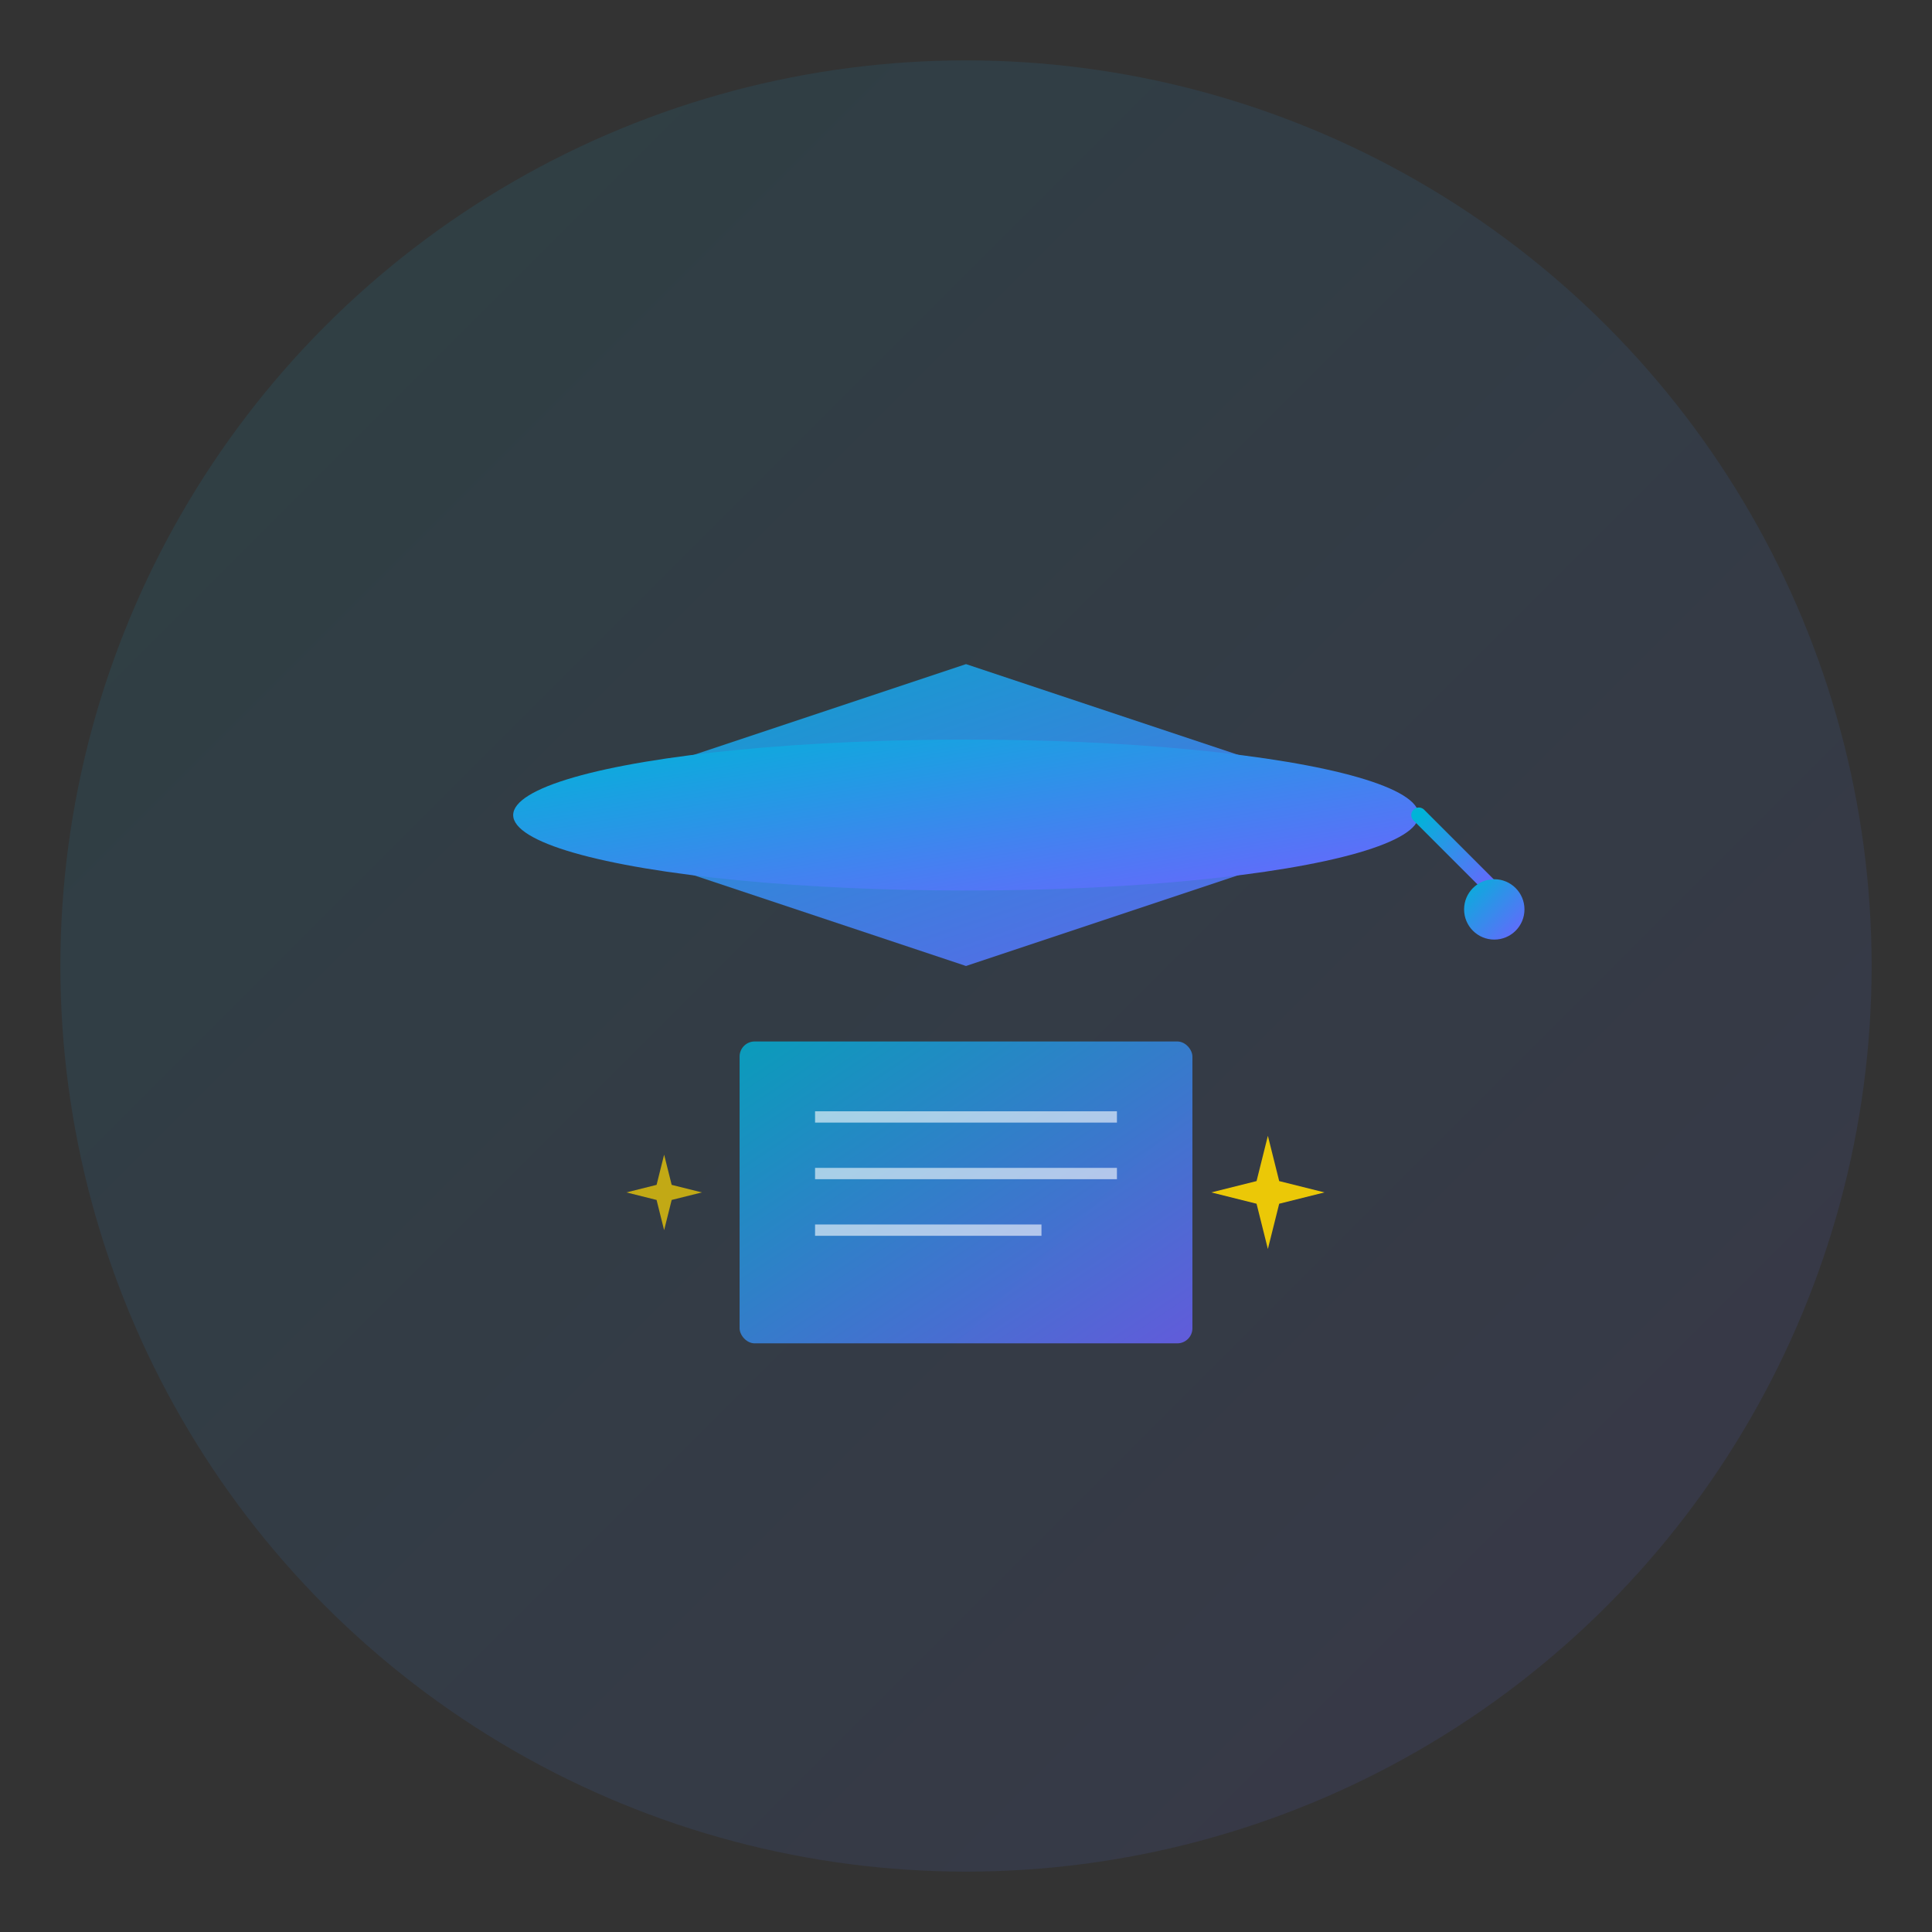
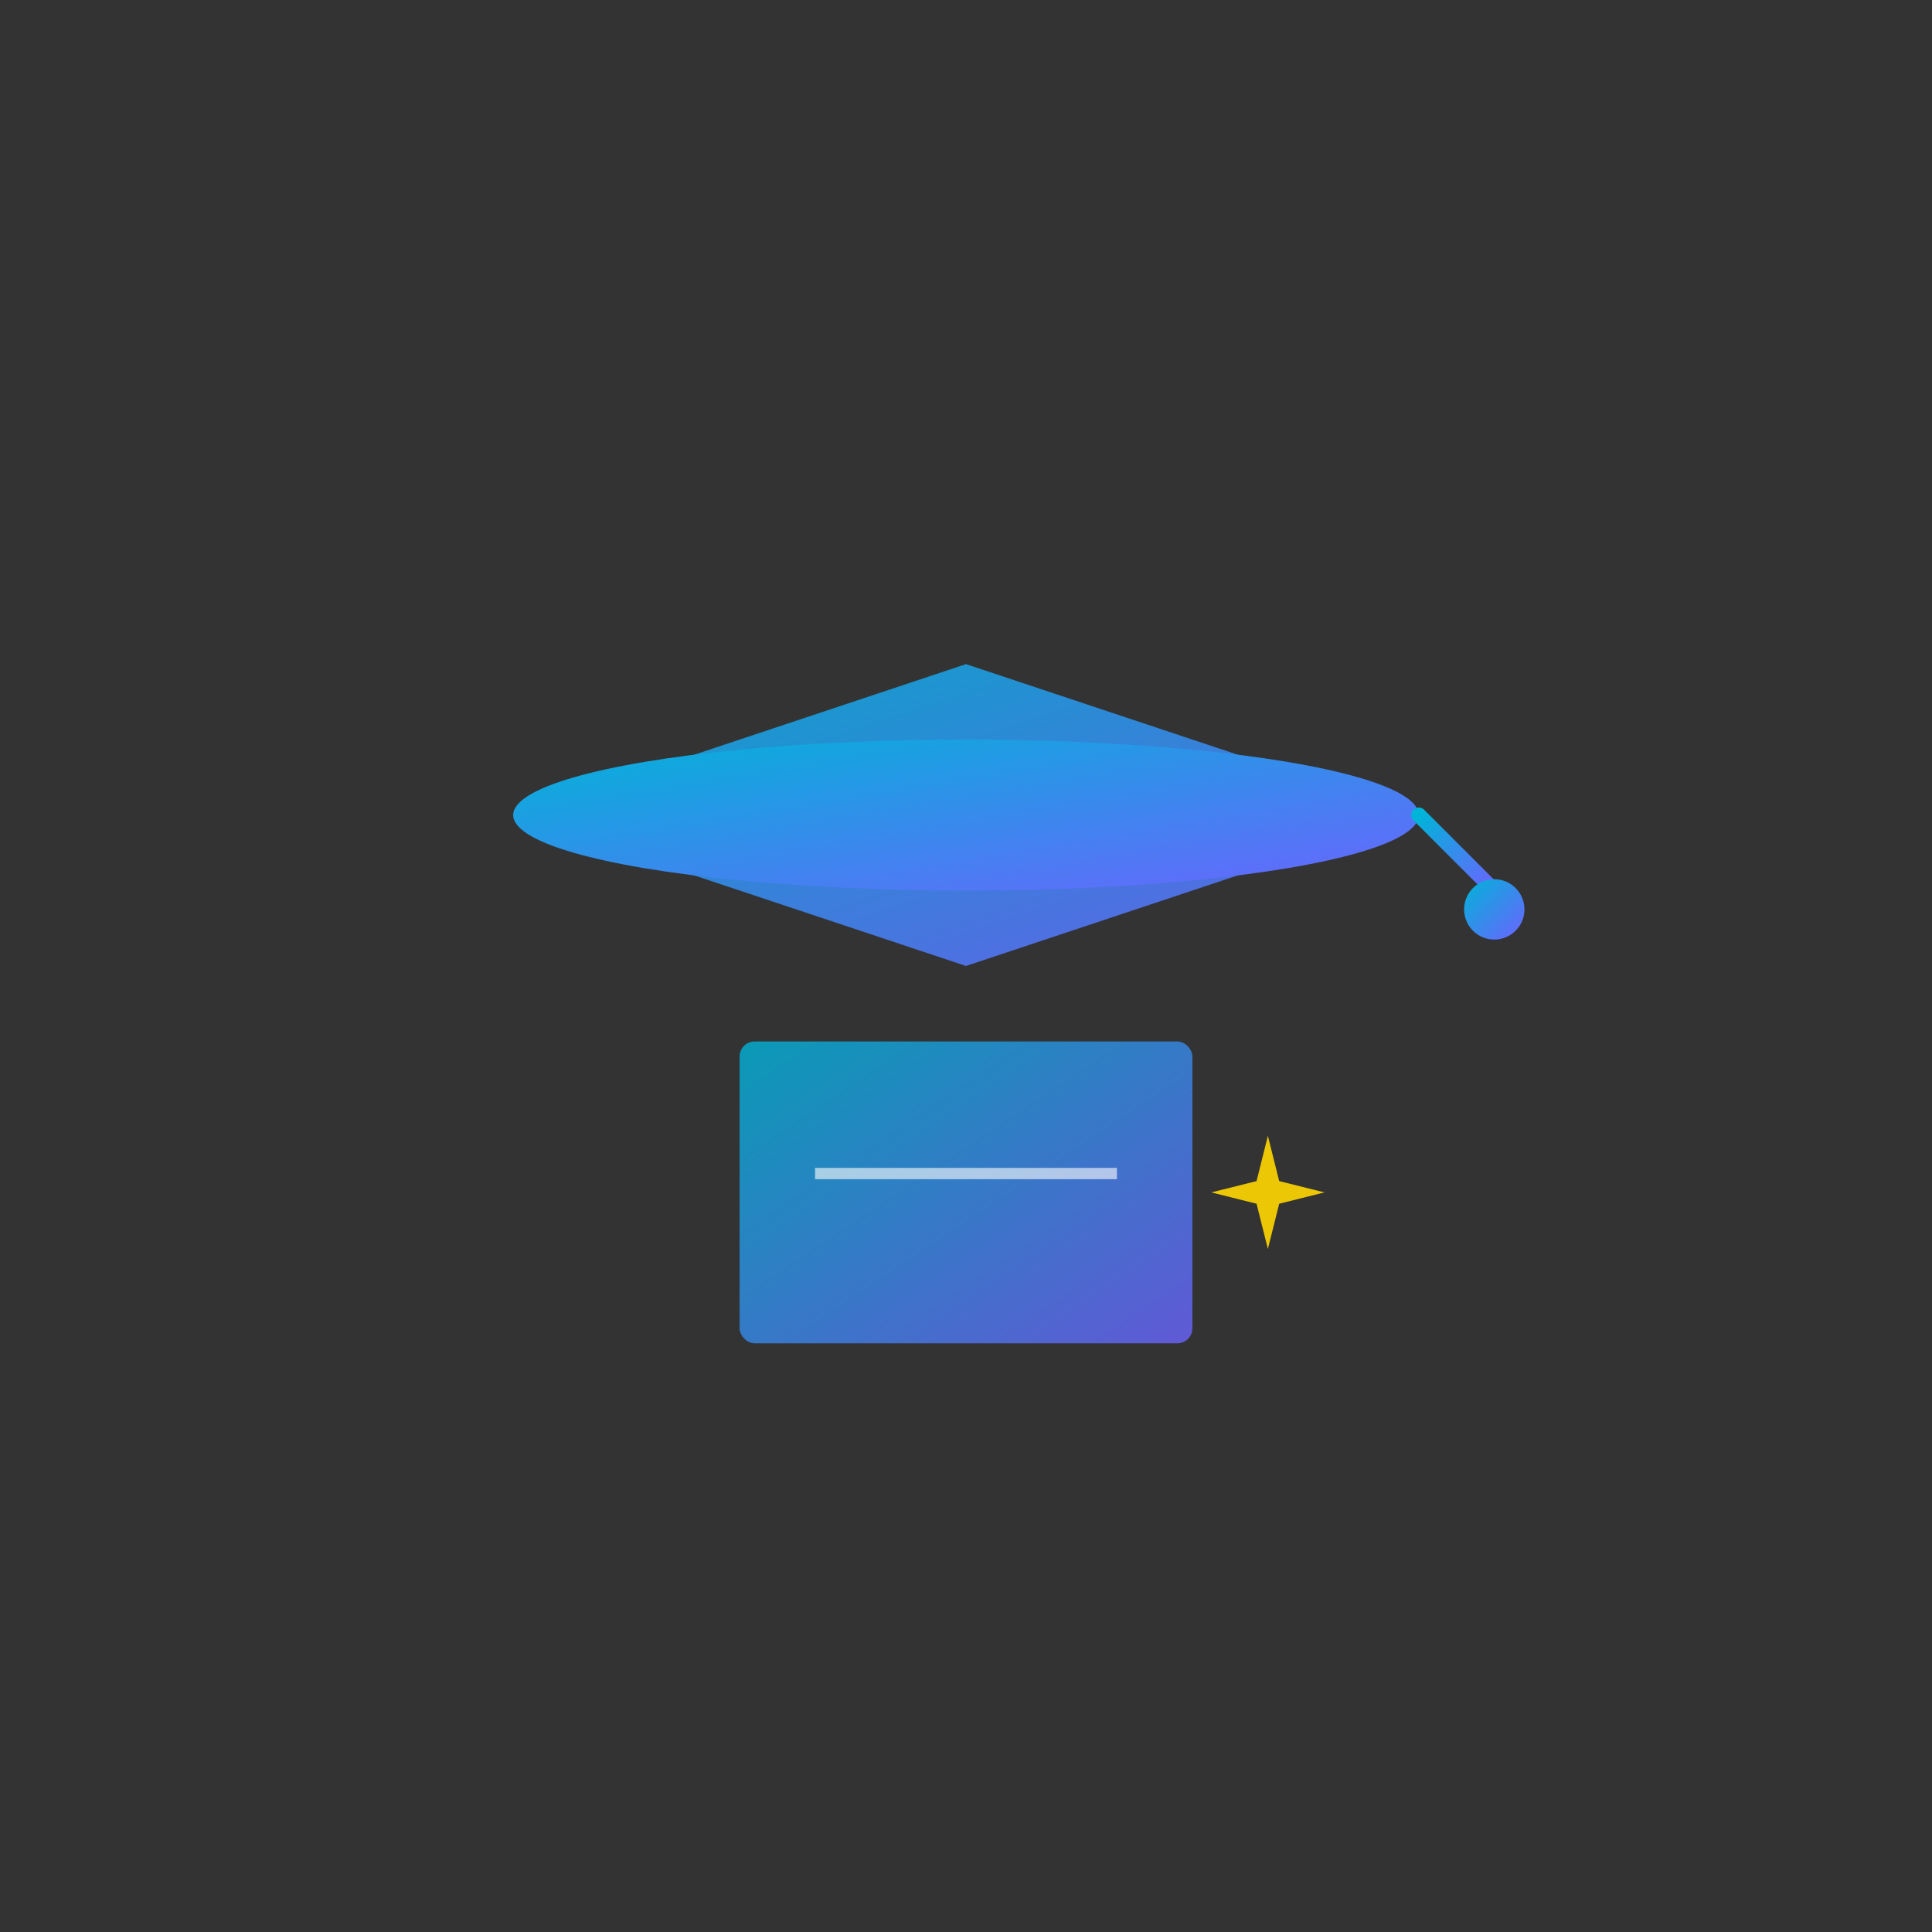
<svg xmlns="http://www.w3.org/2000/svg" width="512" height="512" viewBox="0 0 512 512">
  <rect x="0" y="0" width="512" height="512" fill="#333333" stroke="none" />
  <defs>
    <linearGradient id="logoGradient" x1="0%" y1="0%" x2="100%" y2="100%">
      <stop offset="0%" style="stop-color:#00B4D8;stop-opacity:1" />
      <stop offset="100%" style="stop-color:#6C63FF;stop-opacity:1" />
    </linearGradient>
  </defs>
-   <circle cx="256" cy="256" r="240" fill="url(#logoGradient)" opacity="0.1" />
  <g transform="translate(256, 256)">
    <path d="M-120,-40 L0,-80 L120,-40 L0,0 Z" fill="url(#logoGradient)" opacity="0.9" />
    <ellipse cx="0" cy="-40" rx="120" ry="20" fill="url(#logoGradient)" />
    <line x1="120" y1="-40" x2="140" y2="-20" stroke="url(#logoGradient)" stroke-width="4" stroke-linecap="round" />
    <circle cx="140" cy="-15" r="8" fill="url(#logoGradient)" />
    <rect x="-60" y="20" width="120" height="80" rx="4" fill="url(#logoGradient)" opacity="0.8" />
-     <line x1="-40" y1="40" x2="40" y2="40" stroke="white" stroke-width="3" opacity="0.6" />
    <line x1="-40" y1="55" x2="40" y2="55" stroke="white" stroke-width="3" opacity="0.6" />
-     <line x1="-40" y1="70" x2="20" y2="70" stroke="white" stroke-width="3" opacity="0.6" />
    <g transform="translate(80, 60)">
      <path d="M0,-15 L3,-3 L15,0 L3,3 L0,15 L-3,3 L-15,0 L-3,-3 Z" fill="#FFD700" opacity="0.9" />
    </g>
    <g transform="translate(-80, 60)">
-       <path d="M0,-10 L2,-2 L10,0 L2,2 L0,10 L-2,2 L-10,0 L-2,-2 Z" fill="#FFD700" opacity="0.7" />
-     </g>
+       </g>
  </g>
</svg>